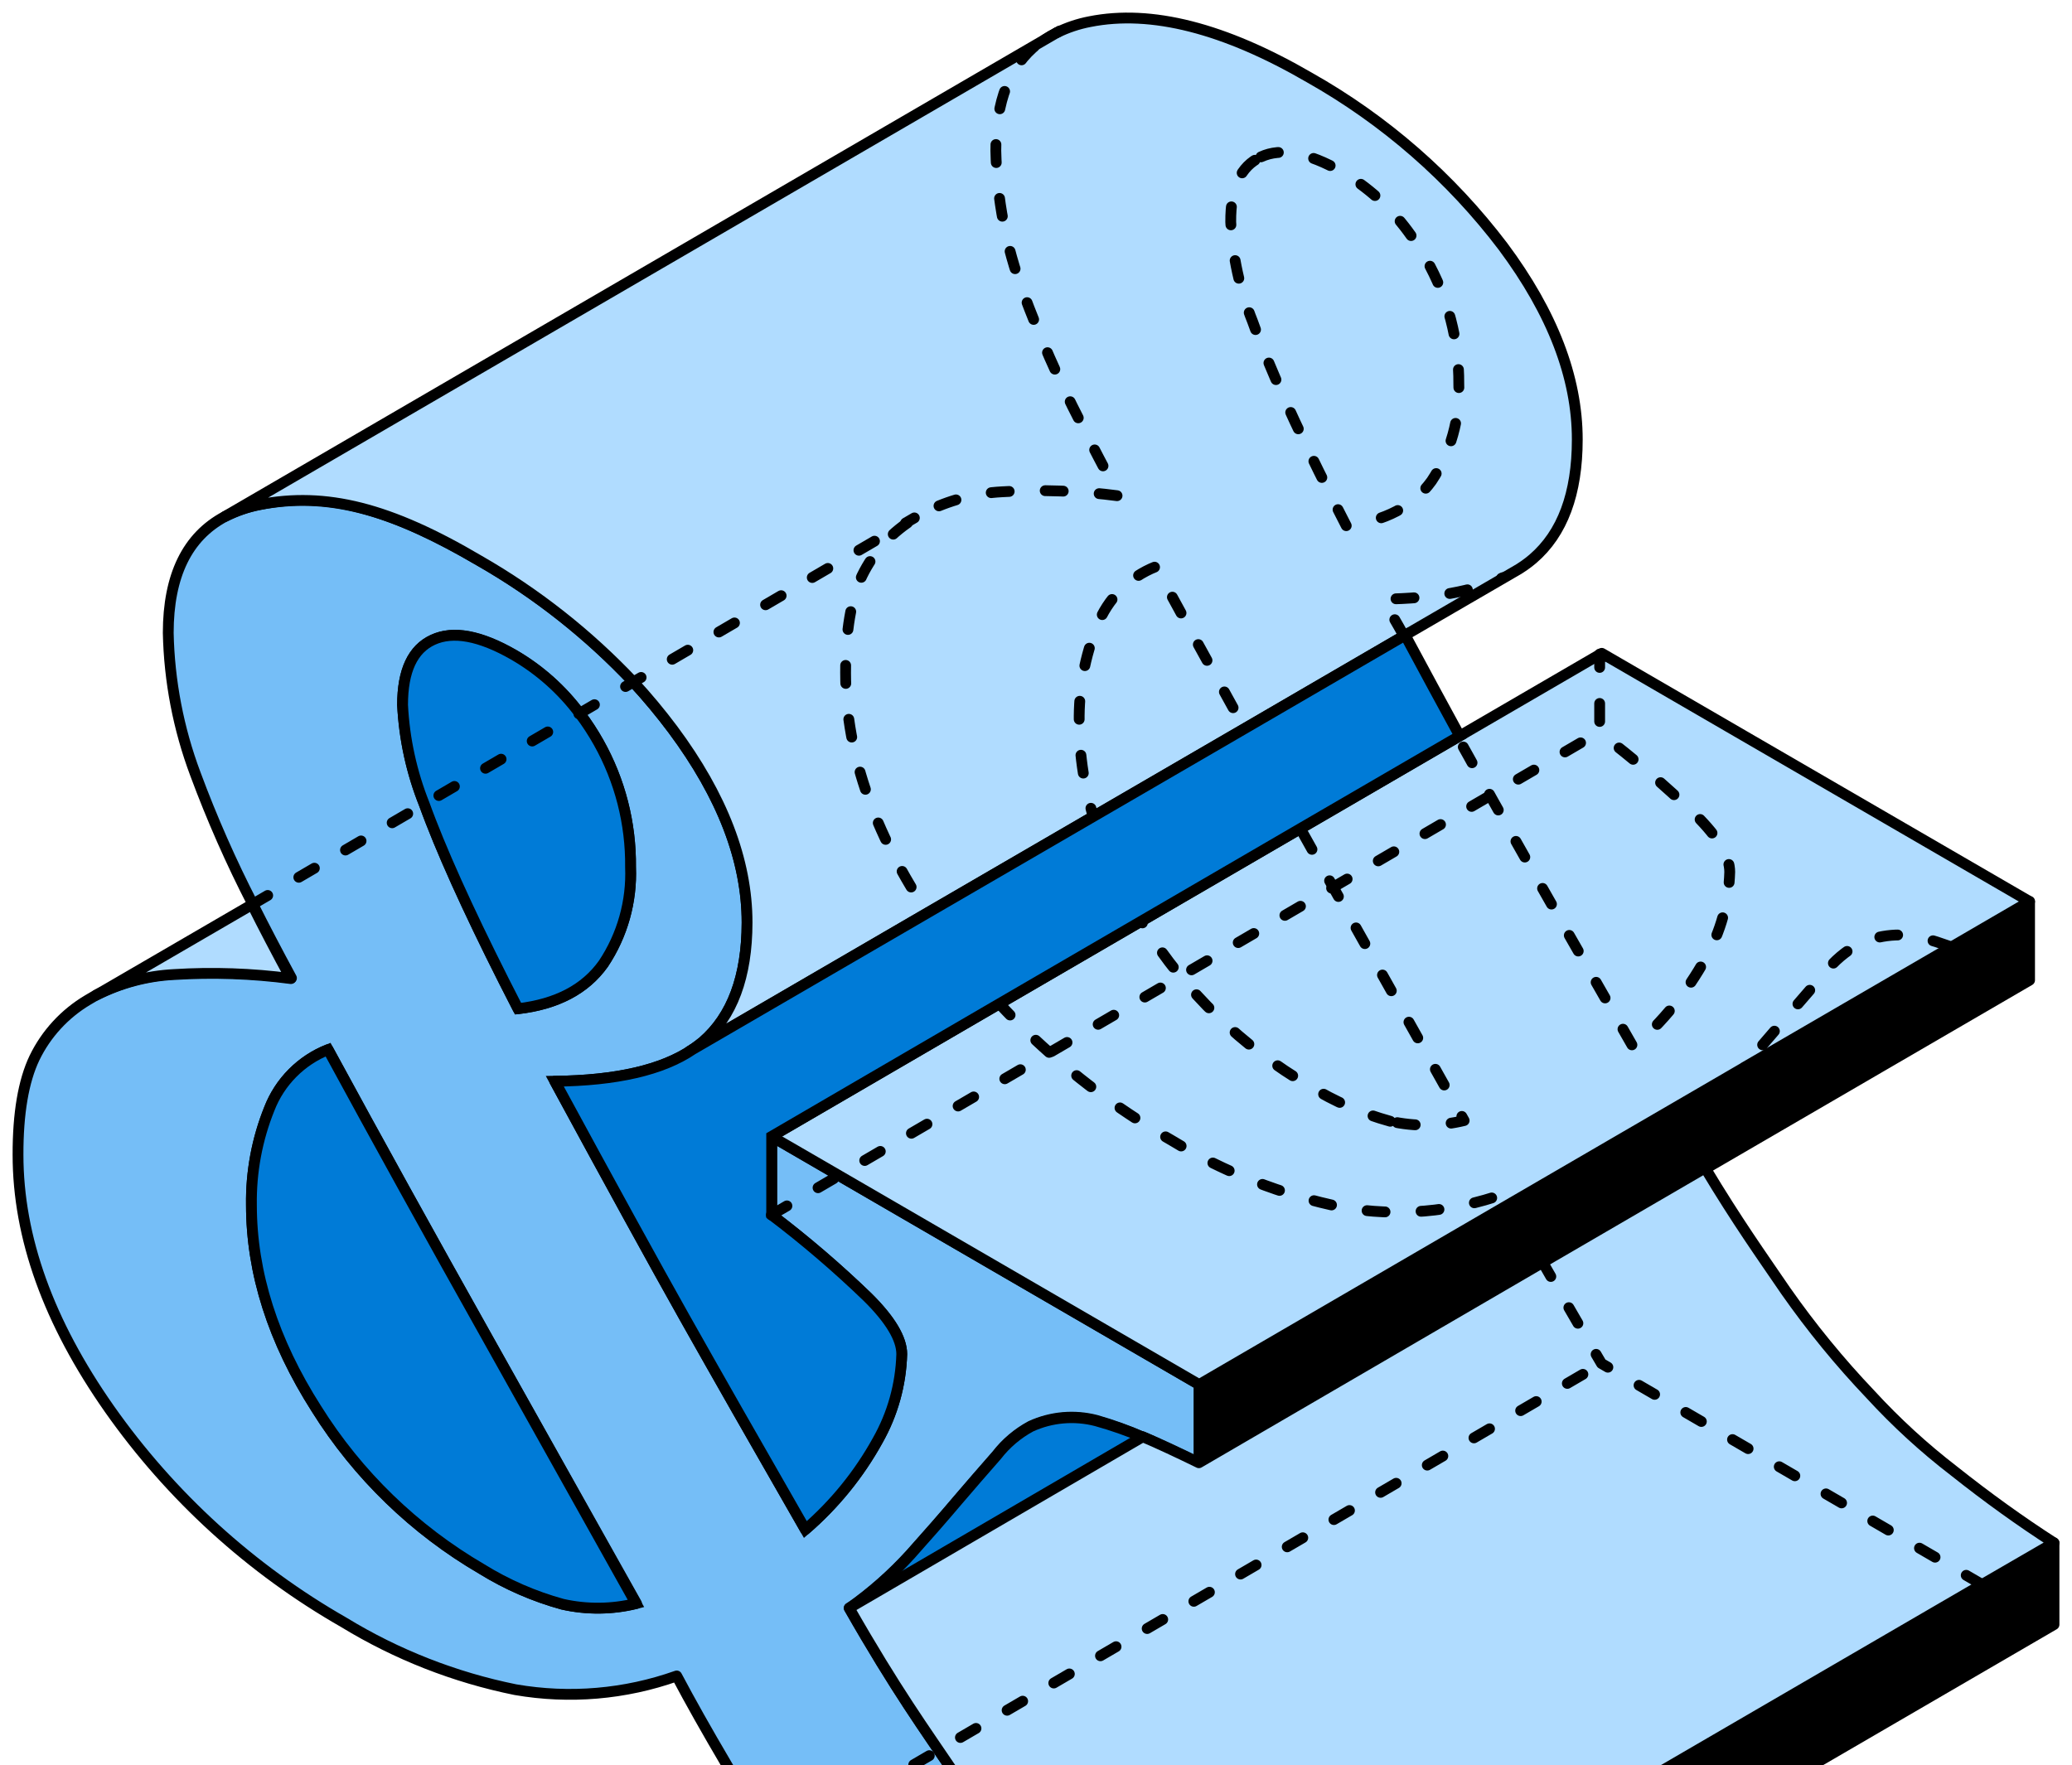
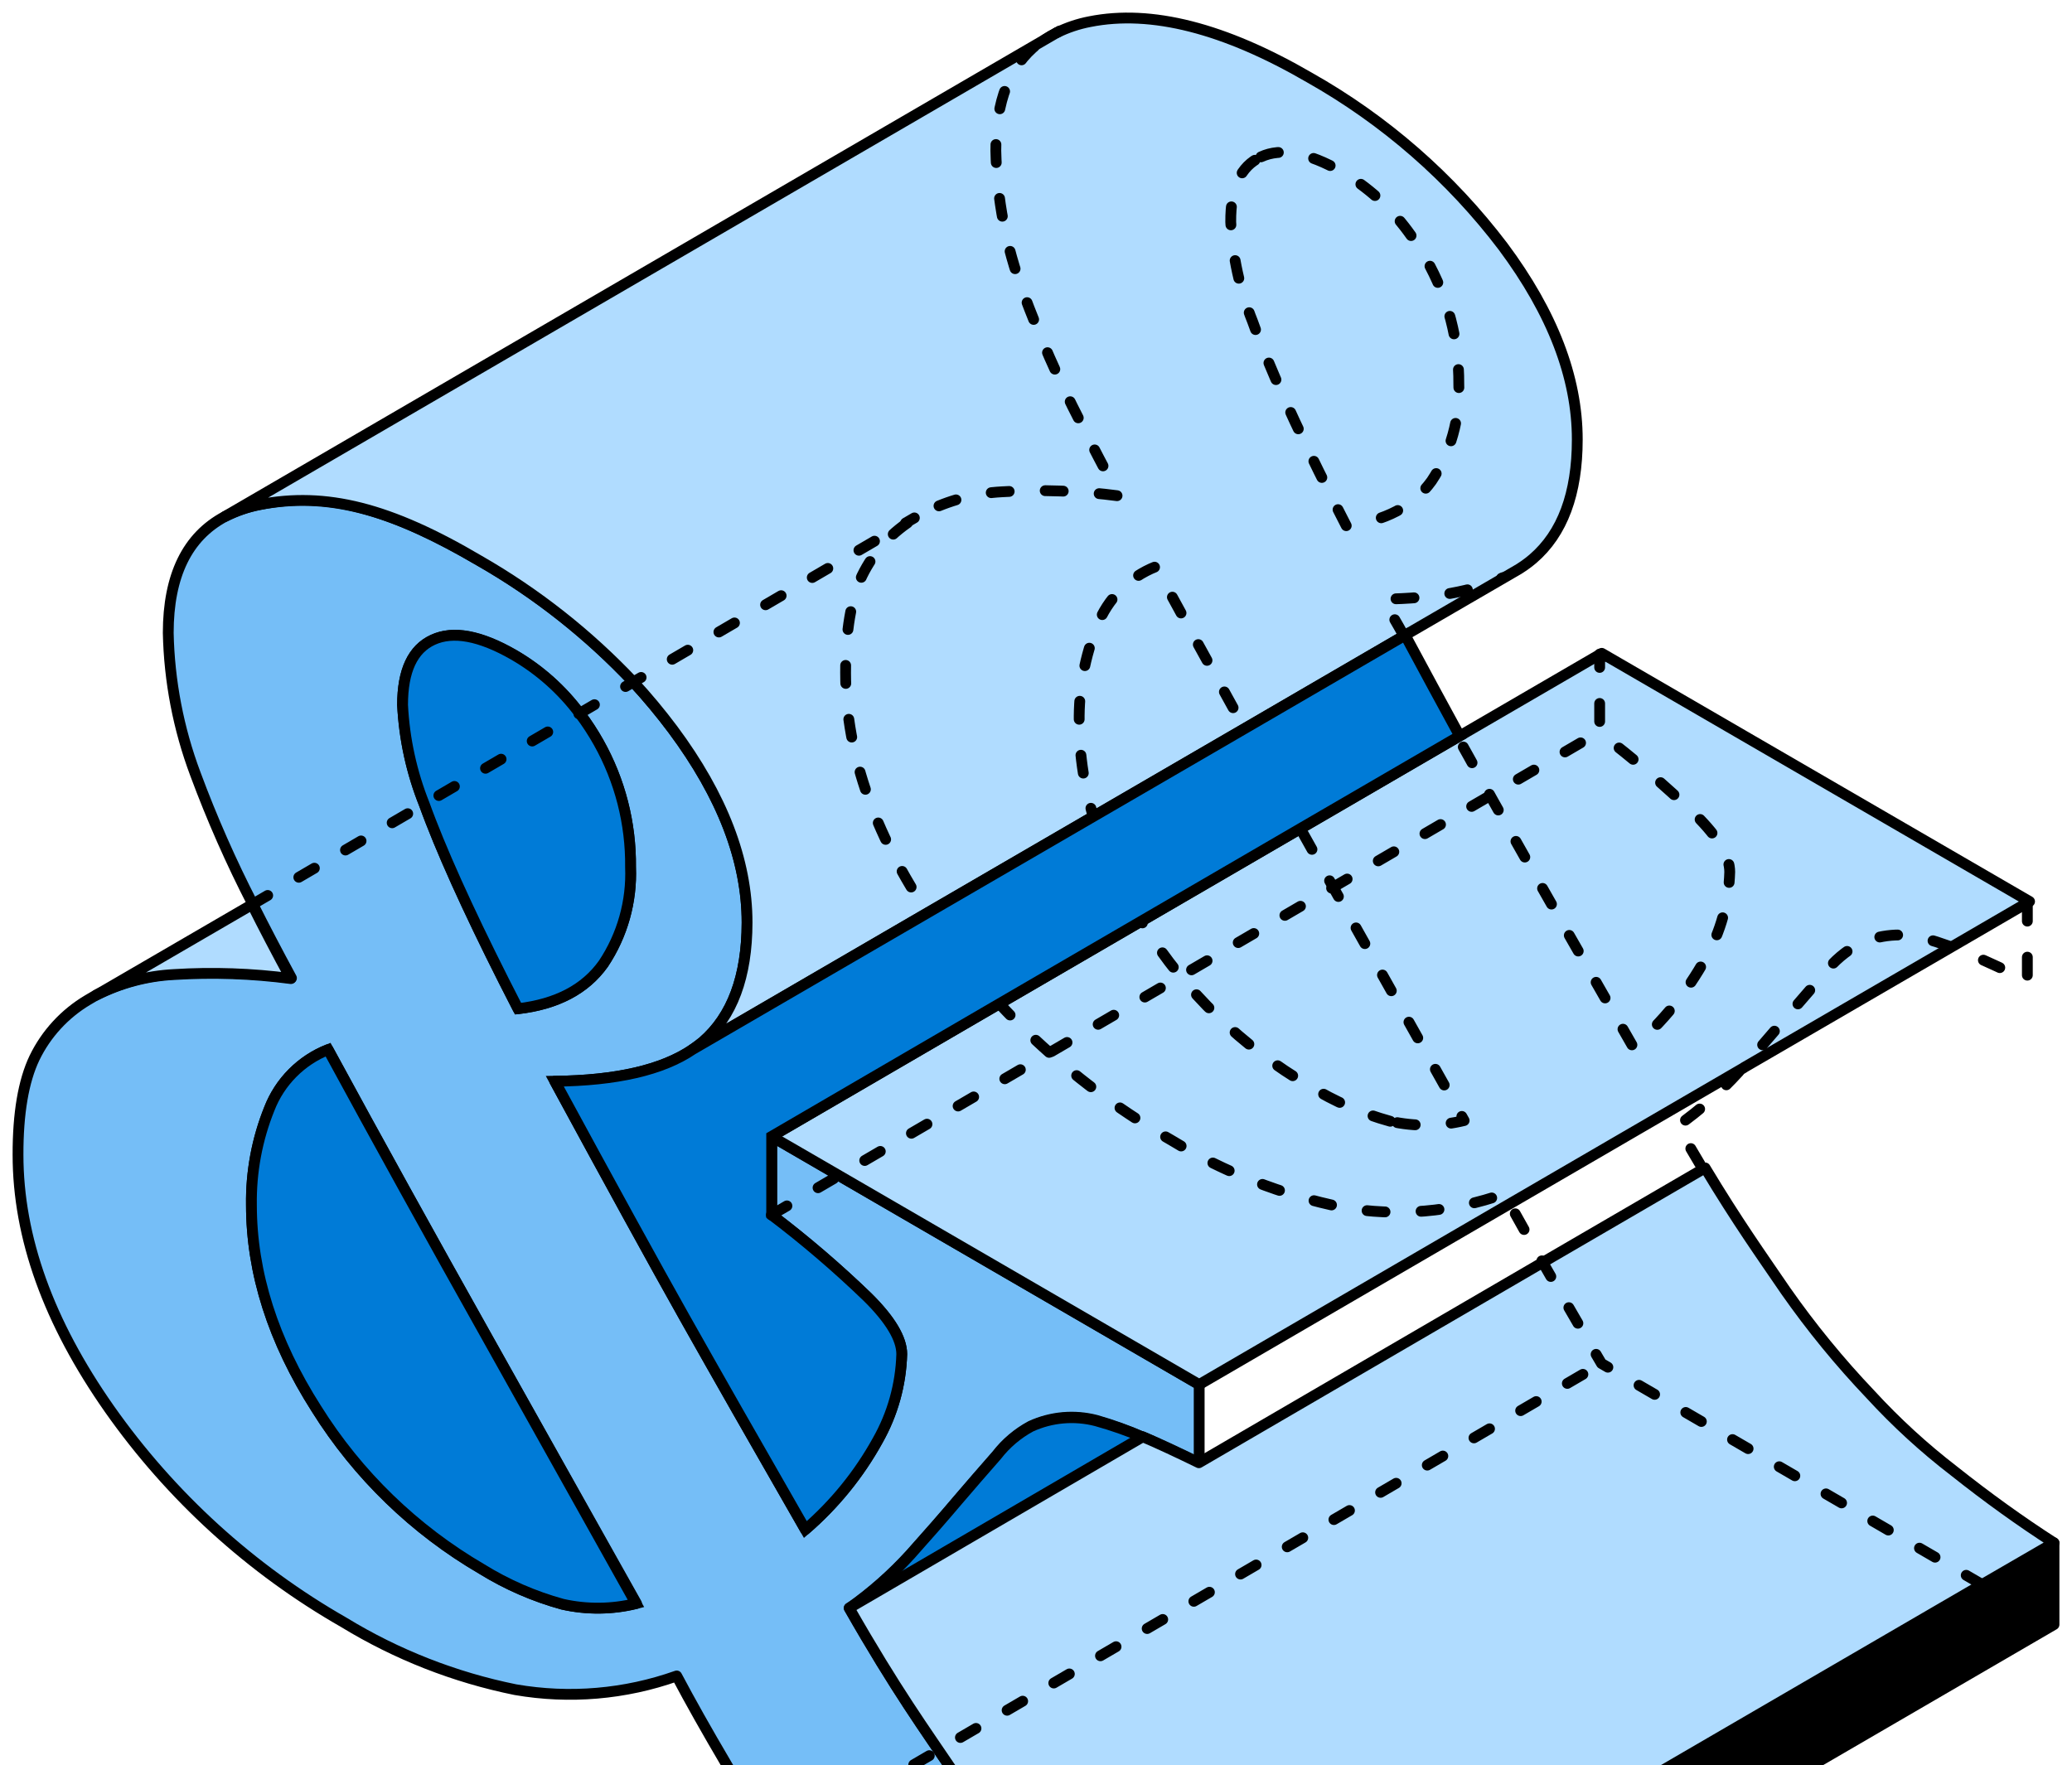
<svg xmlns="http://www.w3.org/2000/svg" width="115" height="98" viewBox="0 0 115 98" fill="none">
  <path d="M62.349 108.487C60.688 107.209 59.14 105.793 57.721 104.252C56.023 102.459 54.457 100.545 53.037 98.524C51.358 96.035 49.752 93.837 47.145 89.267C48.383 88.393 49.522 87.385 50.541 86.263C51.476 85.217 52.355 84.216 53.177 83.243C53.856 82.448 54.571 81.624 55.32 80.77C55.832 80.109 56.476 79.562 57.212 79.165C58.35 78.644 59.632 78.531 60.844 78.846C61.731 79.101 62.6 79.415 63.446 79.786C64.341 80.166 65.376 80.653 66.557 81.229V76.86L46.568 65.259L42.83 63.084V67.446C44.695 68.861 46.474 70.385 48.157 72.011C49.422 73.264 50.049 74.321 50.049 75.171C50.002 76.854 49.542 78.5 48.712 79.965C47.677 81.837 46.319 83.511 44.699 84.91C41.894 80.021 39.655 76.09 37.984 73.118C36.313 70.146 33.916 65.781 30.793 60.024C34.218 59.986 36.768 59.397 38.443 58.256C38.639 58.122 38.818 57.982 39.002 57.837C40.64 56.42 41.461 54.212 41.465 51.214C41.465 47.761 40.092 44.188 37.346 40.497C36.67 39.591 35.947 38.721 35.18 37.89C32.679 35.214 29.787 32.932 26.602 31.122C21.873 28.37 18.292 27.206 14.408 28.012C13.742 28.145 13.096 28.367 12.489 28.672C10.392 29.791 9.342 31.944 9.338 35.132C9.394 37.809 9.903 40.457 10.843 42.963C11.758 45.432 12.822 47.844 14.027 50.185C14.669 51.468 15.386 52.838 16.176 54.296C14.023 54.011 11.847 53.937 9.679 54.072C8.179 54.15 6.711 54.541 5.371 55.219L4.867 55.515C3.588 56.275 2.56 57.393 1.912 58.732C1.3 60.018 0.996 61.808 1 64.102C1 68.692 2.692 73.398 6.076 78.22C9.492 83.076 13.936 87.121 19.092 90.067C22.021 91.855 25.241 93.117 28.605 93.798C31.605 94.318 34.689 94.056 37.559 93.037C38.305 94.447 39.224 96.08 40.318 97.937C41.411 99.794 42.289 101.301 42.953 102.457L67.923 116.955V112.419C66.076 111.263 64.218 109.952 62.349 108.487ZM24.044 35.518C25.163 34.996 26.656 35.272 28.521 36.346C29.959 37.182 31.21 38.303 32.198 39.641C32.573 40.142 32.915 40.667 33.222 41.213C34.41 43.324 35.022 45.71 34.996 48.132C35.073 50.038 34.544 51.92 33.485 53.507C32.477 54.917 30.899 55.746 28.751 55.996C26.572 51.764 24.96 48.305 23.916 45.62C23.787 45.285 23.664 44.966 23.552 44.653C22.847 42.892 22.439 41.026 22.343 39.132C22.343 37.237 22.91 36.033 24.044 35.518ZM31.218 89.054C29.641 88.62 28.133 87.963 26.742 87.102C23.006 84.925 19.857 81.873 17.564 78.209C15.158 74.435 13.955 70.663 13.955 66.893C13.928 65.062 14.266 63.244 14.951 61.545C15.239 60.804 15.677 60.131 16.238 59.567C16.798 59.003 17.469 58.561 18.208 58.267C20.927 63.276 23.865 68.591 27.021 74.215L35.326 89.015C33.978 89.348 32.572 89.362 31.218 89.054Z" fill="#75BEF7" stroke="black" stroke-width="0.6" stroke-linecap="round" stroke-linejoin="round" />
  <path d="M35.298 89.015C33.959 89.344 32.563 89.357 31.218 89.054C29.641 88.62 28.133 87.963 26.741 87.102C23.006 84.925 19.856 81.873 17.564 78.208C15.158 74.435 13.955 70.663 13.955 66.893C13.928 65.062 14.266 63.244 14.951 61.545C15.239 60.804 15.677 60.131 16.238 59.567C16.798 59.003 17.468 58.561 18.208 58.267C20.927 63.276 23.865 68.591 27.021 74.215L35.298 89.015Z" fill="#007BD7" stroke="black" stroke-width="0.6" stroke-miterlimit="10" />
  <path d="M34.996 48.132C35.074 50.038 34.545 51.92 33.485 53.507C32.478 54.917 30.9 55.746 28.751 55.996C26.573 51.764 24.961 48.305 23.916 45.62C23.788 45.285 23.664 44.966 23.552 44.652C22.848 42.891 22.439 41.026 22.344 39.132C22.344 37.237 22.903 36.033 24.023 35.518C25.142 35.004 26.634 35.279 28.499 36.346C29.945 37.179 31.204 38.3 32.198 39.641C32.574 40.142 32.916 40.667 33.222 41.212C34.41 43.323 35.022 45.71 34.996 48.132Z" fill="#007BD7" stroke="black" stroke-width="0.6" stroke-miterlimit="10" />
  <path d="M57.996 2.197L58.651 1.817C58.424 1.928 58.205 2.055 57.996 2.197Z" fill="black" stroke="black" stroke-width="0.6" stroke-linecap="round" stroke-linejoin="round" />
-   <path d="M112.645 50.045V54.413L94.654 64.879L85.757 70.058L66.557 81.229V76.86L83.904 66.764L96.792 59.269V59.263L108.398 52.517L112.645 50.045Z" fill="black" stroke="black" stroke-width="0.6" stroke-linecap="round" stroke-linejoin="round" />
  <path d="M114.001 85.648V90.184L67.912 117V112.464L110.1 87.919L114.001 85.648Z" fill="black" stroke="black" stroke-width="0.6" stroke-linecap="round" stroke-linejoin="round" />
  <path d="M63.446 79.786L47.145 89.295C48.383 88.42 49.522 87.413 50.541 86.291C51.476 85.245 52.354 84.244 53.177 83.27C53.856 82.476 54.57 81.652 55.32 80.798C55.832 80.137 56.476 79.59 57.212 79.193C58.349 78.672 59.632 78.559 60.843 78.874C61.73 79.12 62.599 79.424 63.446 79.786Z" fill="#007BD7" stroke="black" stroke-width="0.6" stroke-miterlimit="10" />
  <path d="M113.999 85.648L110.082 87.919L67.894 112.464C66.051 111.278 64.197 109.952 62.331 108.487C60.671 107.209 59.123 105.793 57.703 104.252C56.005 102.459 54.439 100.545 53.02 98.524C51.341 96.035 49.735 93.837 47.127 89.267L63.428 79.758C64.323 80.138 65.359 80.625 66.54 81.201L85.739 70.014L94.637 64.834C96.45 67.849 97.748 69.662 99.114 71.664C100.538 73.698 102.113 75.622 103.826 77.42C105.243 78.964 106.792 80.382 108.453 81.66C110.311 83.136 112.16 84.466 113.999 85.648Z" fill="#B0DCFF" stroke="black" stroke-width="0.6" stroke-linecap="round" stroke-linejoin="round" />
-   <path d="M38.443 58.256L38.27 58.357" stroke="black" stroke-width="0.6" stroke-linecap="round" stroke-linejoin="round" />
  <path d="M112.645 50.045L108.398 52.517L96.791 59.263V59.269L83.904 66.764L66.556 76.861L46.567 65.26L42.812 63.084L55.521 55.689L63.434 51.085L72.264 45.95L81.016 40.855L88.901 36.268L112.645 50.045Z" fill="#B0DCFF" stroke="black" stroke-width="0.6" stroke-linecap="round" stroke-linejoin="round" />
  <path d="M87.542 24.398C87.542 27.404 86.721 29.611 85.08 31.021C84.773 31.284 84.441 31.516 84.089 31.715L84.011 31.759L77.984 35.261L69.17 40.39L60.776 45.268L51.537 50.638L38.443 58.256C38.638 58.122 38.817 57.982 39.002 57.837C40.64 56.42 41.461 54.212 41.464 51.214C41.464 47.761 40.092 44.188 37.346 40.496C36.669 39.591 35.946 38.721 35.18 37.89C32.669 35.225 29.778 32.944 26.601 31.122C21.615 28.179 18.096 27.307 14.408 28.012C13.739 28.136 13.092 28.359 12.488 28.672L57.995 2.197L58.65 1.817C59.231 1.53 59.849 1.323 60.485 1.202C63.888 0.523 67.952 1.558 72.679 4.306C76.864 6.666 80.521 9.859 83.423 13.687C86.169 17.375 87.542 20.945 87.542 24.398Z" fill="#B0DCFF" stroke="black" stroke-width="0.6" stroke-linecap="round" stroke-linejoin="round" />
  <path d="M58.813 1.722L58.65 1.817" stroke="black" stroke-width="0.6" stroke-linecap="round" stroke-linejoin="round" />
  <path d="M16.144 54.324C13.99 54.039 11.815 53.964 9.647 54.1C8.146 54.178 6.679 54.569 5.338 55.247L13.995 50.212C14.637 51.495 15.353 52.866 16.144 54.324Z" fill="#B0DCFF" stroke="black" stroke-width="0.6" stroke-linecap="round" stroke-linejoin="round" />
  <path d="M113.849 85.648V90.19L88.885 75.691C88.202 74.535 87.323 73.027 86.249 71.166C85.175 69.305 84.255 67.674 83.49 66.272C80.621 67.291 77.536 67.552 74.537 67.027C71.174 66.346 67.954 65.085 65.023 63.301C59.869 60.353 55.425 56.309 52.007 51.454C48.623 46.625 46.932 41.919 46.932 37.336C46.932 35.043 47.236 33.251 47.844 31.96C48.494 30.625 49.521 29.509 50.798 28.75L51.302 28.453C52.643 27.774 54.11 27.381 55.611 27.301C57.779 27.167 59.955 27.244 62.108 27.53C61.321 26.072 60.605 24.702 59.959 23.419C58.753 21.076 57.69 18.663 56.775 16.192C55.837 13.685 55.328 11.037 55.27 8.361C55.27 5.615 56.042 3.646 57.581 2.438M112.522 50.134V54.441C111.358 53.878 110.332 53.404 109.445 53.02H109.411C108.566 52.647 107.697 52.333 106.809 52.081C105.598 51.76 104.313 51.873 103.177 52.4C102.443 52.796 101.799 53.341 101.286 53.999C100.539 54.857 99.825 55.683 99.142 56.477C98.318 57.447 97.439 58.454 96.507 59.498C95.487 60.62 94.348 61.627 93.11 62.502C93.669 63.458 94.156 64.308 94.621 65.08M77.906 35.272C77.547 34.606 77.139 33.963 76.786 33.258C79.584 33.225 81.789 32.822 83.412 32.067M89.008 36.447L88.784 36.312V40.681C90.649 42.097 92.43 43.621 94.117 45.245C95.378 46.498 96.007 47.552 96.003 48.406C95.956 50.089 95.496 51.735 94.665 53.199C93.631 55.07 92.273 56.743 90.653 58.139C87.851 53.257 85.613 49.329 83.938 46.353C83.251 45.145 82.449 43.705 81.532 42.035L80.972 41.033M69.987 8.708C71.106 8.188 72.6 8.467 74.464 9.53C75.899 10.368 77.148 11.489 78.135 12.825C78.509 13.327 78.851 13.852 79.159 14.397C80.359 16.506 80.983 18.895 80.966 21.322C81.043 23.228 80.514 25.11 79.456 26.697C78.448 28.103 76.87 28.933 74.721 29.186C72.539 24.954 70.925 21.493 69.881 18.804C69.752 18.474 69.629 18.156 69.517 17.837C68.812 16.078 68.404 14.214 68.308 12.322C68.293 10.427 68.853 9.223 69.987 8.708ZM77.161 62.244C75.584 61.809 74.077 61.151 72.684 60.292C68.949 58.115 65.799 55.063 63.507 51.398C61.101 47.617 59.898 43.845 59.898 40.082C59.87 38.249 60.21 36.429 60.899 34.729C61.185 33.989 61.621 33.317 62.179 32.754C62.738 32.191 63.407 31.749 64.145 31.457C66.865 36.458 69.802 41.773 72.959 47.404L81.263 62.205C79.917 62.531 78.513 62.545 77.161 62.244Z" stroke="black" stroke-width="0.6" stroke-linecap="round" stroke-linejoin="round" stroke-dasharray="1 2" />
  <path d="M81.017 40.854L72.265 45.944L63.434 51.085L55.522 55.688L42.83 63.083V67.446C44.695 68.861 46.474 70.385 48.157 72.011C49.422 73.263 50.049 74.321 50.049 75.171C50.001 76.854 49.542 78.5 48.711 79.965C47.677 81.837 46.319 83.511 44.699 84.909C41.894 80.021 39.655 76.09 37.984 73.118C36.312 70.146 33.916 65.781 30.793 60.023C34.218 59.986 36.768 59.397 38.443 58.256L51.543 50.638L60.782 45.268L69.176 40.39L77.99 35.261C79.101 37.33 80.111 39.195 81.017 40.854Z" fill="#007BD7" stroke="black" stroke-width="0.6" stroke-miterlimit="10" />
  <path d="M42.941 102.501L88.885 75.691" stroke="black" stroke-width="0.6" stroke-linecap="round" stroke-linejoin="round" stroke-dasharray="1 2" />
  <path d="M42.812 67.446L88.756 40.636" stroke="black" stroke-width="0.6" stroke-linecap="round" stroke-linejoin="round" stroke-dasharray="1 2" />
  <path d="M13.994 50.213L50.749 28.75" stroke="black" stroke-width="0.6" stroke-linecap="round" stroke-linejoin="round" stroke-dasharray="1 2" />
</svg>